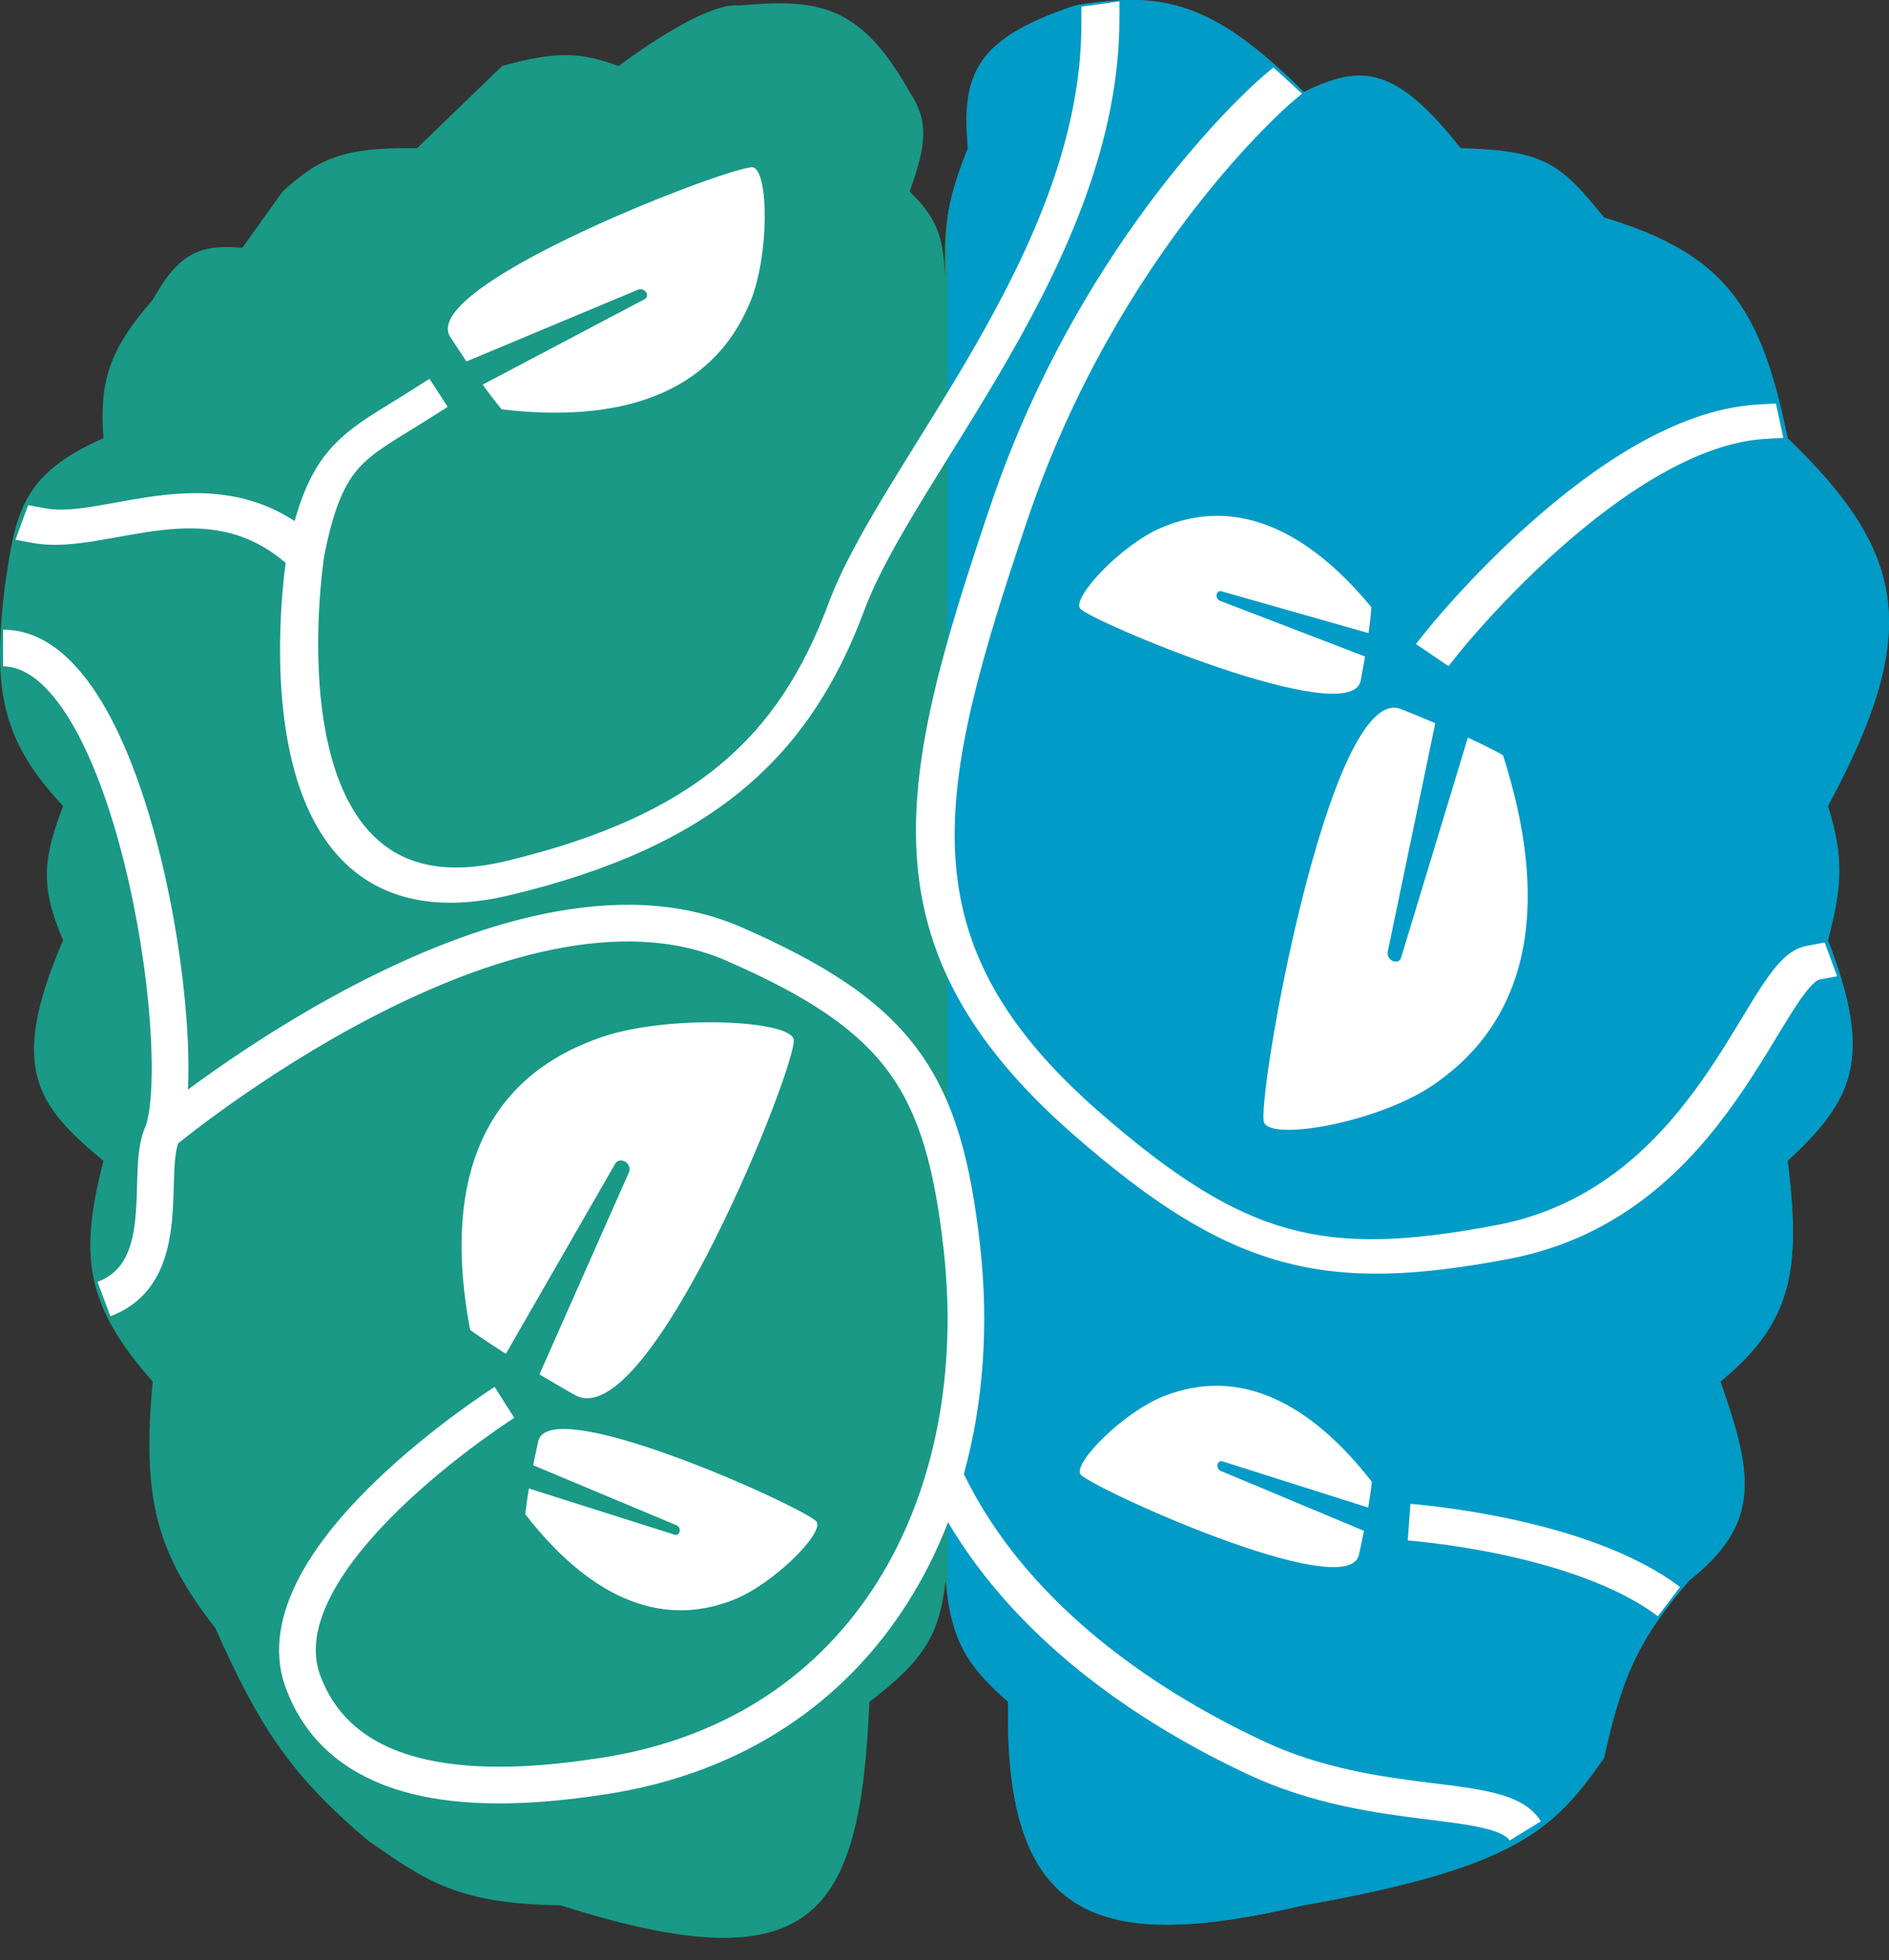
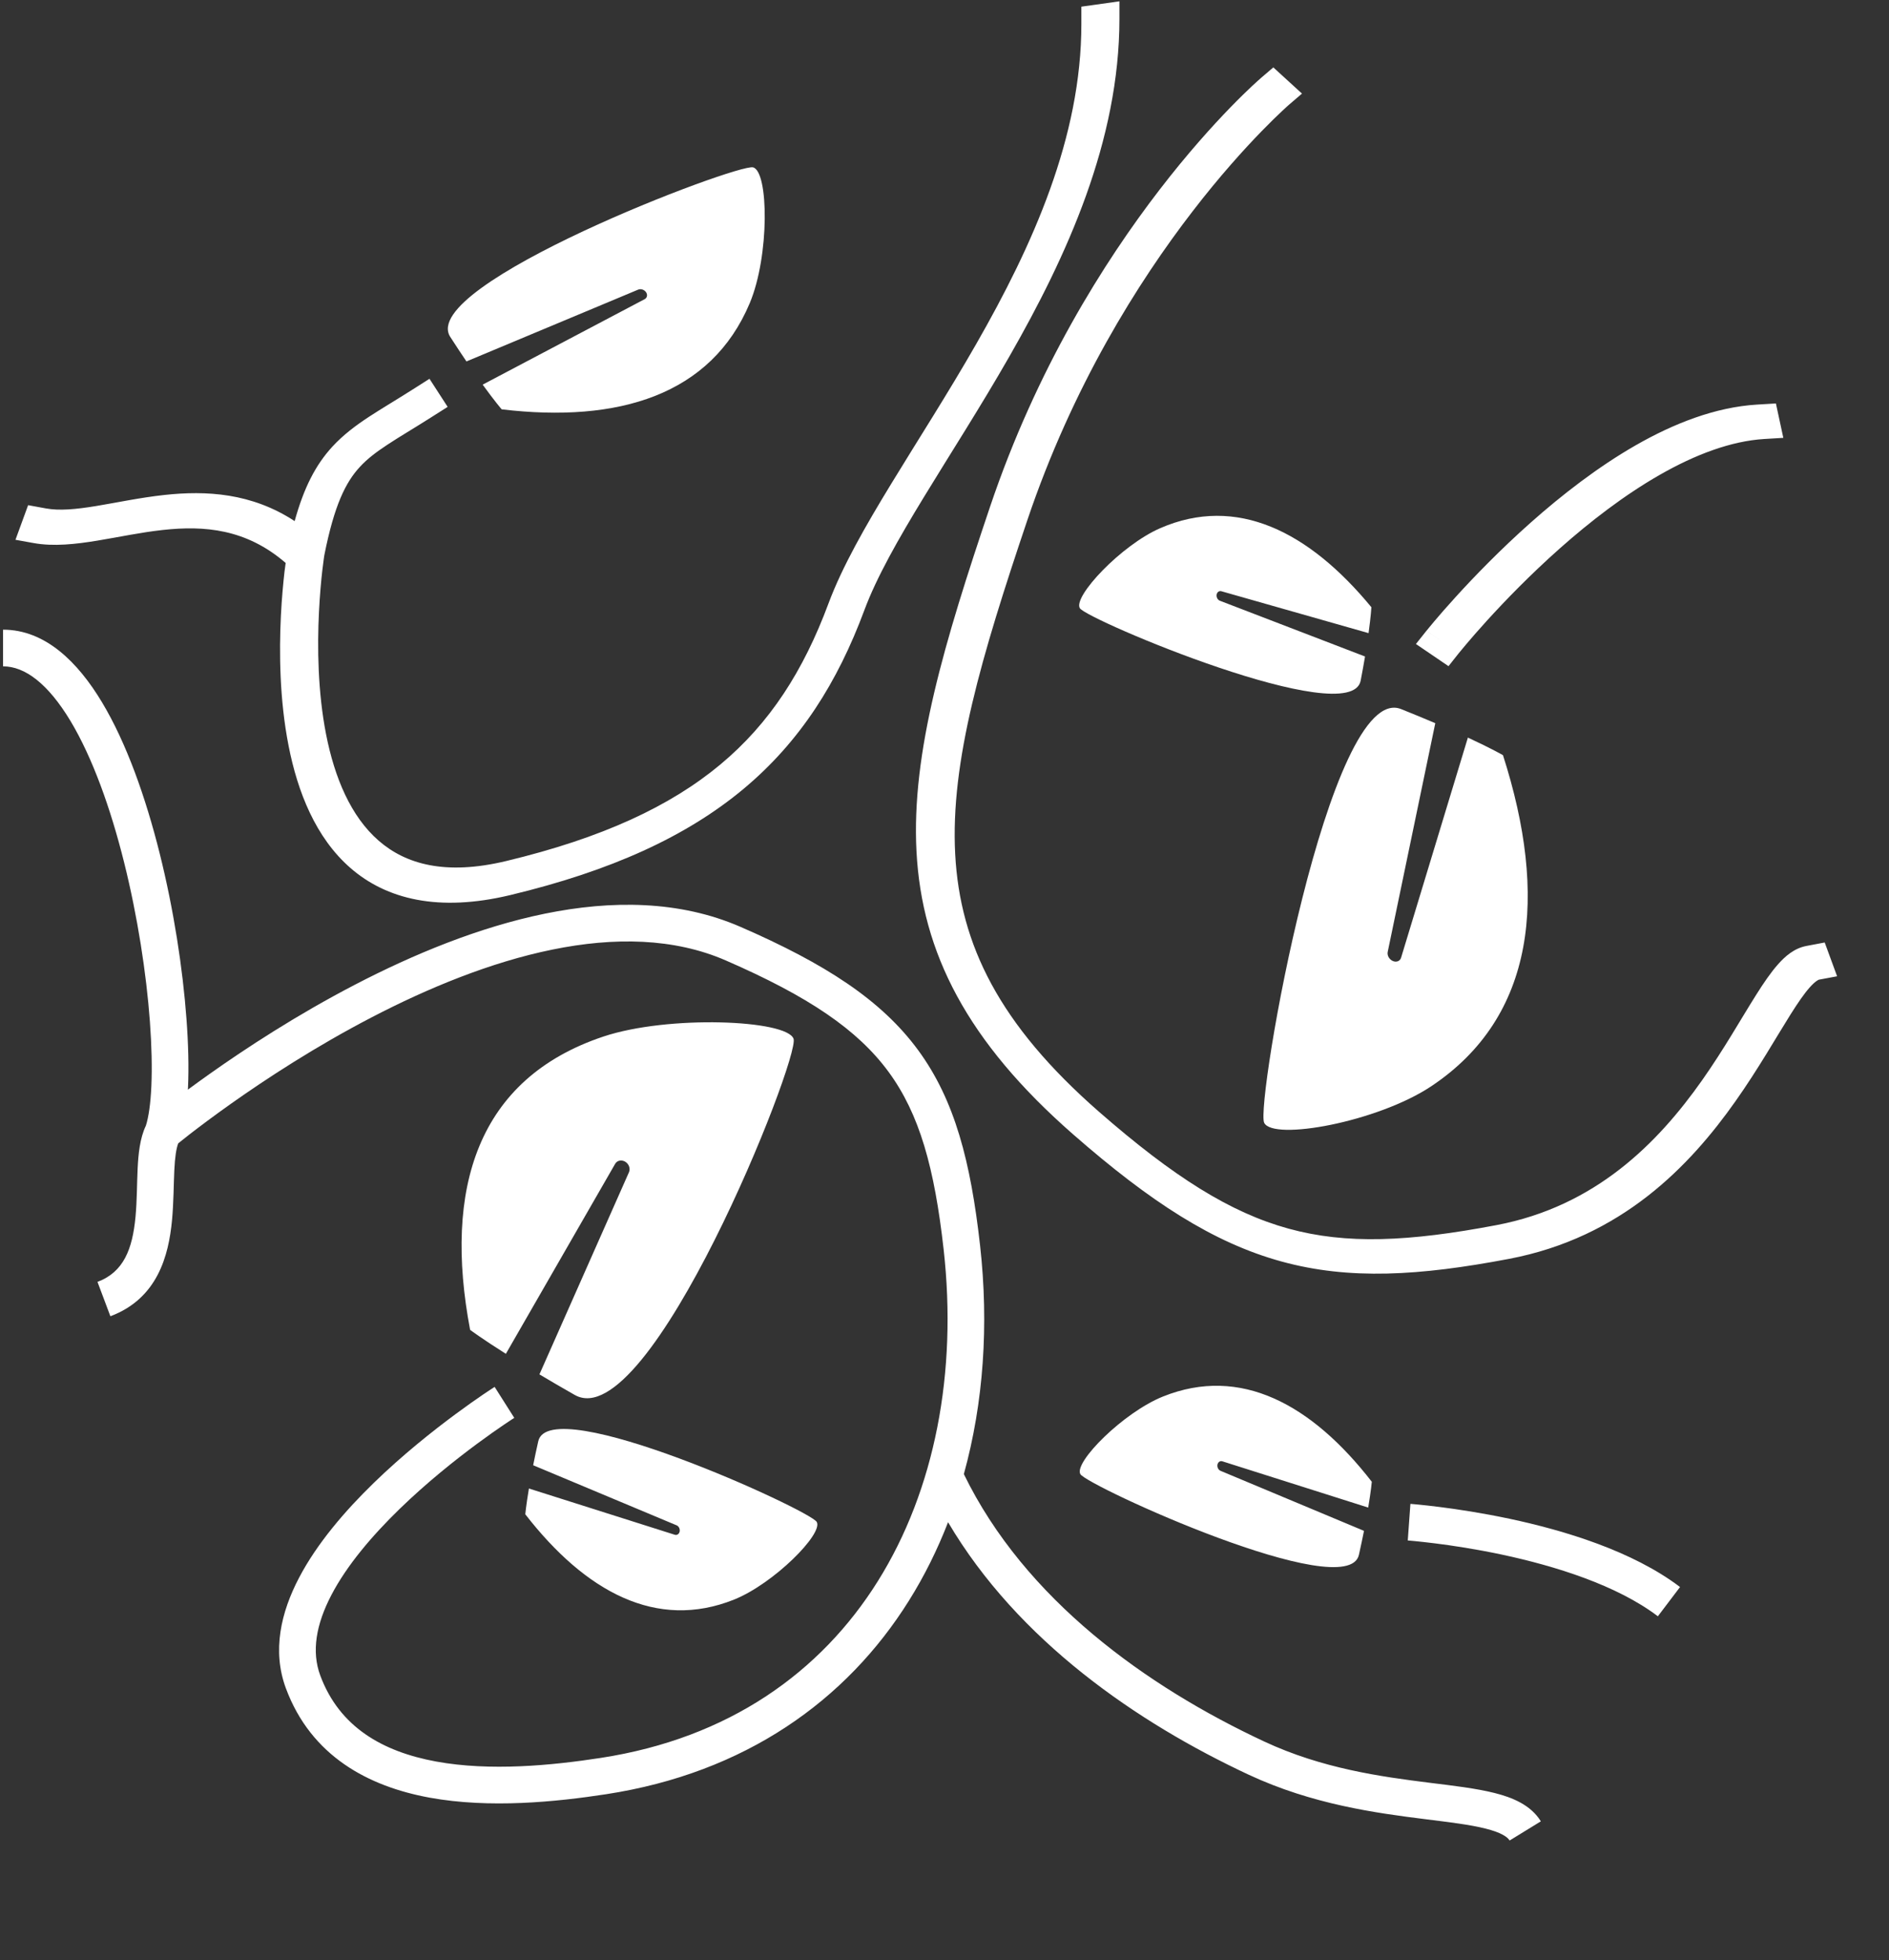
<svg xmlns="http://www.w3.org/2000/svg" width="53" height="55" viewBox="0 0 53 55" fill="none">
  <rect x="0" y="0" width="53" height="55" fill="#333333" stroke="none" />
-   <path d="M25.523 5.374C26.421 6.24 26.442 6.805 26.529 7.803C26.453 6.314 26.611 5.521 27.157 4.16C26.969 2.054 27.39 1.081 30.173 0.153C32.617 -0.255 34.009 0.027 36.583 2.582C38.226 1.775 39.177 1.88 40.981 4.16C43.351 4.22 43.786 4.601 45.002 6.103C48.415 7.131 49.407 8.622 50.155 12.295C53.538 15.549 53.89 17.781 51.286 22.616C51.749 24.085 51.674 24.91 51.286 26.38C52.59 29.732 51.966 30.887 50.155 32.572C50.554 35.726 50.232 37.141 48.27 38.764C49.181 41.364 49.43 42.735 47.39 44.349C45.92 46.04 45.48 47.169 45.002 49.328C43.6 51.328 42.57 52.399 36.583 53.456C30.928 54.776 28.151 54.011 28.288 47.749C27.117 46.733 26.691 46.015 26.529 44.349C26.37 45.807 25.966 46.564 24.392 47.749C24.137 53.727 22.875 55.739 15.721 53.456C12.88 53.423 11.97 52.788 10.383 51.68L10.317 51.635C8.24 49.873 7.316 48.557 6.044 45.685C4.387 43.557 3.979 42.054 4.285 38.764C2.358 36.584 2.232 35.197 2.902 32.572C1.008 31.001 0.233 29.952 1.771 26.38C1.089 24.816 1.242 24.012 1.771 22.616C0.021 20.749 -0.21 19.331 0.138 16.423C0.442 14.451 0.557 13.32 2.902 12.295C2.795 10.722 3.022 9.864 4.285 8.41C5.01 7.122 5.575 6.843 6.798 6.953L7.929 5.374C8.874 4.52 9.509 4.116 11.699 4.16L14.087 1.853C15.633 1.419 16.316 1.471 17.355 1.853C17.355 1.853 19.742 0.032 20.748 0.153C22.98 -0.045 24.14 0.13 25.523 2.582C26.068 3.409 25.994 4.056 25.523 5.374Z" fill="#199986" />
-   <path d="M36.582 2.582C34.008 0.027 32.616 -0.255 30.173 0.153C27.39 1.081 26.969 2.054 27.157 4.16C26.858 4.907 26.677 5.484 26.586 6.098V44.815C26.783 46.159 27.232 46.834 28.288 47.749C28.151 54.011 30.928 54.776 36.582 53.456C42.569 52.398 43.6 51.328 45.003 49.328C45.48 47.169 45.92 46.039 47.391 44.349C49.43 42.735 49.18 41.364 48.27 38.764C50.232 37.141 50.554 35.726 50.155 32.572C51.966 30.887 52.59 29.732 51.286 26.379C51.674 24.91 51.749 24.085 51.286 22.616C53.89 17.781 53.537 15.549 50.155 12.295C49.407 8.623 48.415 7.132 45.003 6.103C43.787 4.601 43.351 4.22 40.981 4.16C39.177 1.88 38.226 1.775 36.582 2.582Z" fill="#009BC7" />
  <path d="M0.086 18.696C0.699 18.696 1.346 19.179 1.979 20.231C2.593 21.255 3.102 22.673 3.482 24.197C3.861 25.716 4.106 27.309 4.206 28.666C4.256 29.344 4.269 29.957 4.247 30.467C4.225 30.973 4.168 31.348 4.094 31.581C3.922 31.939 3.881 32.392 3.862 32.782C3.84 33.249 3.845 33.679 3.802 34.142C3.716 35.049 3.47 35.691 2.735 35.967L2.916 36.448L3.097 36.931C4.42 36.434 4.732 35.232 4.826 34.238C4.872 33.751 4.872 33.217 4.891 32.832C4.908 32.463 4.946 32.225 5 32.08C5.003 32.078 5.006 32.075 5.01 32.072C5.08 32.016 5.184 31.932 5.319 31.827C5.59 31.617 5.987 31.318 6.481 30.968C7.473 30.266 8.857 29.36 10.434 28.541C12.012 27.721 13.766 26.996 15.499 26.643C17.233 26.289 18.909 26.315 20.364 26.948C22.684 27.958 24.058 28.887 24.93 30.073C25.8 31.259 26.219 32.768 26.476 35.058C26.862 38.502 26.233 41.801 24.629 44.365C23.032 46.918 20.45 48.771 16.854 49.323C15.476 49.535 13.752 49.702 12.236 49.424C10.734 49.148 9.523 48.457 8.986 47.011C8.736 46.337 8.867 45.575 9.301 44.746C9.734 43.918 10.438 43.09 11.206 42.343C11.97 41.6 12.778 40.958 13.396 40.501C13.705 40.273 13.964 40.092 14.146 39.969C14.238 39.907 14.309 39.86 14.357 39.828C14.382 39.812 14.4 39.801 14.412 39.793C14.418 39.789 14.423 39.787 14.426 39.785C14.427 39.784 14.428 39.784 14.429 39.783V39.782L13.878 38.913L13.877 38.914C13.876 38.915 13.874 38.916 13.872 38.917C13.868 38.919 13.863 38.923 13.855 38.928C13.841 38.937 13.821 38.95 13.795 38.967C13.742 39.001 13.665 39.052 13.569 39.117C13.377 39.247 13.106 39.437 12.785 39.674C12.144 40.148 11.298 40.819 10.489 41.605C9.685 42.386 8.895 43.303 8.39 44.269C7.884 45.234 7.63 46.315 8.021 47.369C8.731 49.28 10.344 50.124 12.05 50.437C13.742 50.747 15.609 50.556 17.009 50.341C20.901 49.743 23.746 47.718 25.502 44.911C25.935 44.22 26.3 43.483 26.6 42.71C28.564 46.04 31.912 48.335 35.03 49.792C36.822 50.629 38.61 50.869 39.983 51.041C40.685 51.129 41.247 51.196 41.681 51.306C42.13 51.419 42.297 51.544 42.356 51.64L43.232 51.102C42.948 50.64 42.427 50.431 41.933 50.307C41.422 50.178 40.782 50.103 40.11 50.02C38.738 49.848 37.095 49.622 35.465 48.86C32.171 47.321 28.755 44.877 27.043 41.36C27.597 39.355 27.747 37.166 27.498 34.943C27.235 32.603 26.793 30.872 25.76 29.464C24.727 28.057 23.151 27.039 20.775 26.005C19.061 25.259 17.153 25.255 15.294 25.634C13.434 26.013 11.586 26.782 9.959 27.628C8.329 28.475 6.904 29.408 5.887 30.128C5.661 30.288 5.455 30.437 5.271 30.573C5.272 30.553 5.274 30.532 5.275 30.512C5.3 29.952 5.285 29.298 5.232 28.591C5.128 27.177 4.875 25.525 4.481 23.948C4.089 22.378 3.55 20.849 2.86 19.701C2.188 18.582 1.274 17.667 0.086 17.667V18.696ZM39.498 43.222H39.501C39.503 43.222 39.506 43.222 39.51 43.223C39.518 43.223 39.53 43.224 39.547 43.226C39.581 43.228 39.632 43.234 39.698 43.24C39.83 43.253 40.022 43.273 40.261 43.303C40.739 43.363 41.403 43.462 42.141 43.619C43.637 43.938 45.366 44.477 46.515 45.349L47.137 44.528C45.799 43.513 43.881 42.938 42.355 42.613C41.581 42.449 40.888 42.345 40.389 42.282C40.139 42.251 39.937 42.228 39.796 42.215C39.726 42.208 39.67 42.203 39.632 42.2C39.613 42.199 39.599 42.197 39.589 42.196H39.573L39.572 42.195L39.498 43.222ZM35.359 2.205L35.36 2.206L35.358 2.207C35.358 2.208 35.356 2.209 35.355 2.21C35.352 2.212 35.348 2.216 35.343 2.221C35.332 2.23 35.317 2.243 35.298 2.26C35.259 2.294 35.203 2.346 35.131 2.413C34.988 2.547 34.781 2.746 34.527 3.008C34.019 3.531 33.317 4.306 32.535 5.322C30.971 7.354 29.082 10.351 27.778 14.218C26.497 18.02 25.567 21.107 25.714 23.89C25.864 26.725 27.128 29.219 30.112 31.83C32.274 33.721 34.043 34.869 35.953 35.394C37.861 35.918 39.827 35.798 42.338 35.321C45.498 34.721 47.414 32.712 48.694 30.896C49.331 29.994 49.837 29.099 50.237 28.464C50.443 28.137 50.618 27.882 50.774 27.706C50.943 27.516 51.03 27.489 51.03 27.488L51.544 27.392L51.196 26.444L50.683 26.541C50.337 26.606 50.08 26.838 49.89 27.052C49.685 27.282 49.48 27.583 49.272 27.914C48.842 28.595 48.375 29.431 47.753 30.314C46.516 32.068 44.77 33.846 41.986 34.374C39.524 34.841 37.778 34.919 36.151 34.472C34.526 34.025 32.935 33.03 30.824 31.184C28.042 28.749 26.935 26.51 26.8 23.965C26.662 21.368 27.532 18.428 28.823 14.598C30.093 10.832 31.934 7.911 33.457 5.934C34.218 4.945 34.9 4.194 35.389 3.69C35.633 3.439 35.829 3.249 35.963 3.124C36.03 3.061 36.081 3.014 36.115 2.983C36.132 2.968 36.145 2.957 36.153 2.95C36.157 2.947 36.16 2.944 36.162 2.942L36.164 2.94L36.53 2.626L35.726 1.891L35.359 2.205ZM30.34 0.187V0.676C30.34 3.85 28.975 6.883 27.391 9.65C26.596 11.039 25.764 12.329 25.018 13.553C24.281 14.76 23.628 15.902 23.245 16.932C22.543 18.819 21.602 20.292 20.209 21.452C18.811 22.616 16.905 23.51 14.204 24.158C12.498 24.568 11.384 24.248 10.626 23.589C9.841 22.907 9.388 21.818 9.15 20.61C8.914 19.411 8.901 18.147 8.949 17.176C8.973 16.692 9.011 16.283 9.044 15.998C9.06 15.856 9.075 15.744 9.086 15.669C9.091 15.631 9.096 15.602 9.099 15.583C9.1 15.574 9.102 15.567 9.103 15.562C9.381 14.169 9.699 13.531 10.095 13.102C10.298 12.881 10.544 12.691 10.873 12.475C11.228 12.241 11.579 12.039 12.09 11.714L12.56 11.416L12.05 10.628L11.58 10.927C11.148 11.202 10.691 11.472 10.347 11.698C9.977 11.941 9.632 12.2 9.327 12.53C8.851 13.048 8.525 13.689 8.267 14.621C7.061 13.83 5.786 13.759 4.609 13.888C3.935 13.961 3.25 14.107 2.702 14.197C2.123 14.293 1.665 14.333 1.293 14.266L0.789 14.174L0.434 15.145L0.938 15.236C1.508 15.34 2.135 15.267 2.73 15.169C3.358 15.066 3.94 14.938 4.574 14.869C5.727 14.744 6.903 14.834 8.015 15.795C8.006 15.864 7.993 15.948 7.982 16.044C7.948 16.346 7.906 16.774 7.881 17.28C7.831 18.291 7.842 19.633 8.097 20.926C8.349 22.211 8.854 23.503 9.834 24.355C10.84 25.23 12.301 25.598 14.32 25.113C17.139 24.437 19.251 23.475 20.854 22.141C22.46 20.802 23.503 19.133 24.251 17.121C24.593 16.201 25.194 15.14 25.93 13.934C26.655 12.744 27.515 11.409 28.319 10.004C29.934 7.184 31.408 3.955 31.408 0.525V0.037L30.34 0.187ZM49.294 11.352C48.124 11.424 46.961 11.883 45.898 12.491C44.829 13.103 43.82 13.889 42.955 14.656C42.089 15.425 41.356 16.184 40.842 16.75C40.584 17.033 40.38 17.269 40.24 17.435C40.17 17.517 40.117 17.583 40.08 17.628C40.062 17.65 40.048 17.668 40.038 17.68C40.033 17.686 40.029 17.69 40.026 17.693C40.025 17.695 40.024 17.696 40.023 17.697L40.023 17.698L40.478 18.01L40.022 17.698L39.727 18.069L40.641 18.691L40.935 18.32C40.936 18.32 40.937 18.319 40.938 18.317L40.986 18.259C41.021 18.217 41.072 18.154 41.139 18.075C41.273 17.916 41.471 17.687 41.721 17.412C42.222 16.861 42.932 16.125 43.77 15.382C44.609 14.638 45.568 13.895 46.565 13.325C47.568 12.751 48.571 12.374 49.502 12.317L50.035 12.285L49.827 11.32L49.294 11.352Z" fill="white" />
  <path d="M22.915 42.701C22.716 42.368 15.42 39.031 15.102 40.438C15.046 40.685 14.999 40.91 14.959 41.111L18.984 42.797C19.042 42.821 19.079 42.891 19.071 42.959C19.062 43.035 18.999 43.082 18.934 43.062L14.84 41.764C14.759 42.25 14.739 42.482 14.738 42.487C16.429 44.666 18.424 45.75 20.595 44.881C21.709 44.434 23.105 43.031 22.915 42.701ZM38.489 41.575C36.799 39.397 34.803 38.312 32.633 39.182C31.518 39.628 30.123 41.032 30.312 41.361C30.506 41.693 37.806 45.032 38.127 43.626C38.183 43.378 38.229 43.153 38.27 42.952L34.243 41.267C34.185 41.242 34.149 41.172 34.157 41.103C34.167 41.027 34.23 40.98 34.296 41.001L38.388 42.299C38.468 41.816 38.489 41.584 38.489 41.575ZM22.265 29.145C22.074 28.612 18.754 28.475 16.933 29.082C13.385 30.265 12.44 33.355 13.19 37.312C13.201 37.321 13.508 37.551 14.193 37.985L17.26 32.653C17.317 32.554 17.45 32.531 17.555 32.603C17.65 32.669 17.69 32.791 17.648 32.888L15.135 38.562C15.428 38.736 15.757 38.93 16.126 39.139C18.222 40.326 22.453 29.68 22.265 29.145ZM39.31 19.895C37.289 19.096 35.221 30.987 35.469 31.502C35.718 32.016 38.651 31.48 40.155 30.479C43.085 28.528 43.437 25.134 42.169 21.188C42.162 21.184 41.858 21.008 41.185 20.695L39.31 26.872C39.28 26.972 39.168 27.011 39.065 26.957C38.972 26.909 38.916 26.802 38.935 26.71L40.27 20.291C39.986 20.17 39.667 20.037 39.31 19.895ZM38.477 17.037C36.724 14.91 34.696 13.886 32.553 14.819C31.452 15.299 30.099 16.743 30.298 17.066C30.506 17.393 37.897 20.512 38.176 19.099C38.225 18.849 38.264 18.622 38.299 18.42L34.226 16.855C34.167 16.832 34.128 16.764 34.134 16.695C34.141 16.618 34.202 16.57 34.269 16.589L38.398 17.764C38.466 17.27 38.477 17.037 38.477 17.037ZM21.129 4.696C20.688 4.581 11.702 7.999 12.633 9.453C12.797 9.709 12.95 9.937 13.087 10.141L17.906 8.126C17.976 8.097 18.067 8.124 18.118 8.188C18.176 8.261 18.162 8.354 18.089 8.393L13.542 10.792C13.892 11.275 14.076 11.485 14.076 11.485C17.353 11.875 19.953 11.085 21.036 8.505C21.592 7.18 21.569 4.811 21.129 4.696Z" fill="white" />
</svg>